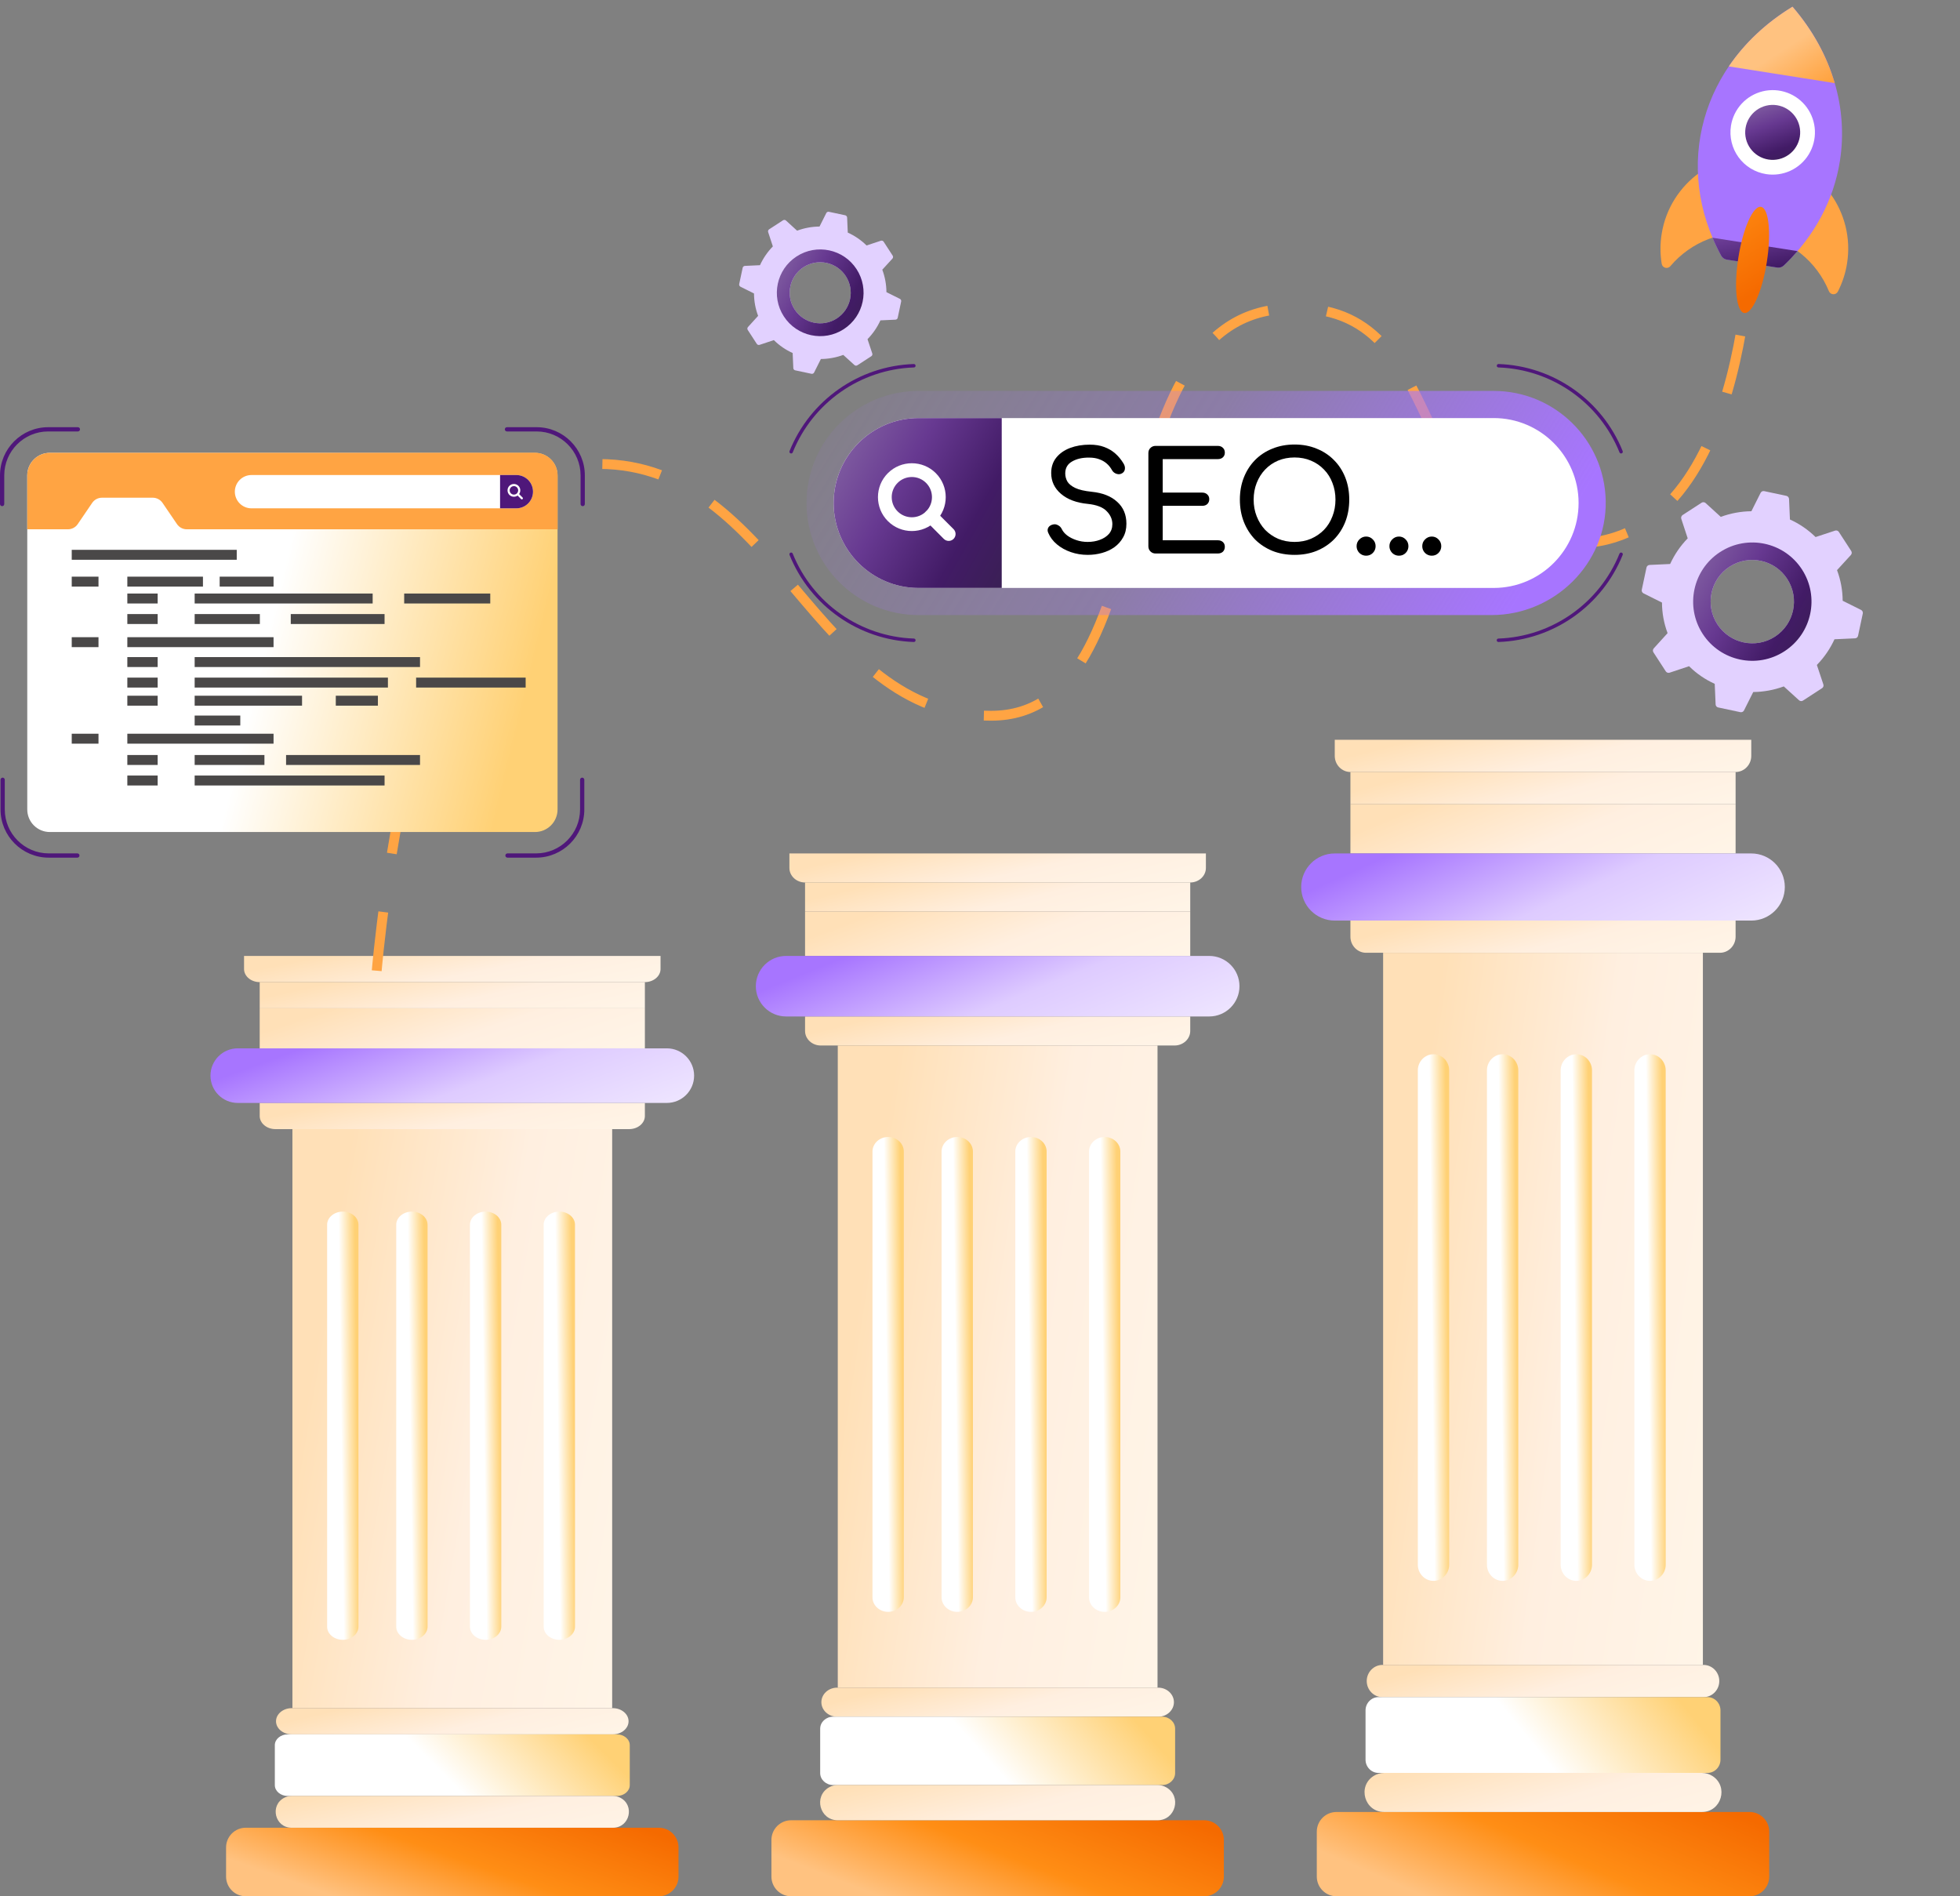
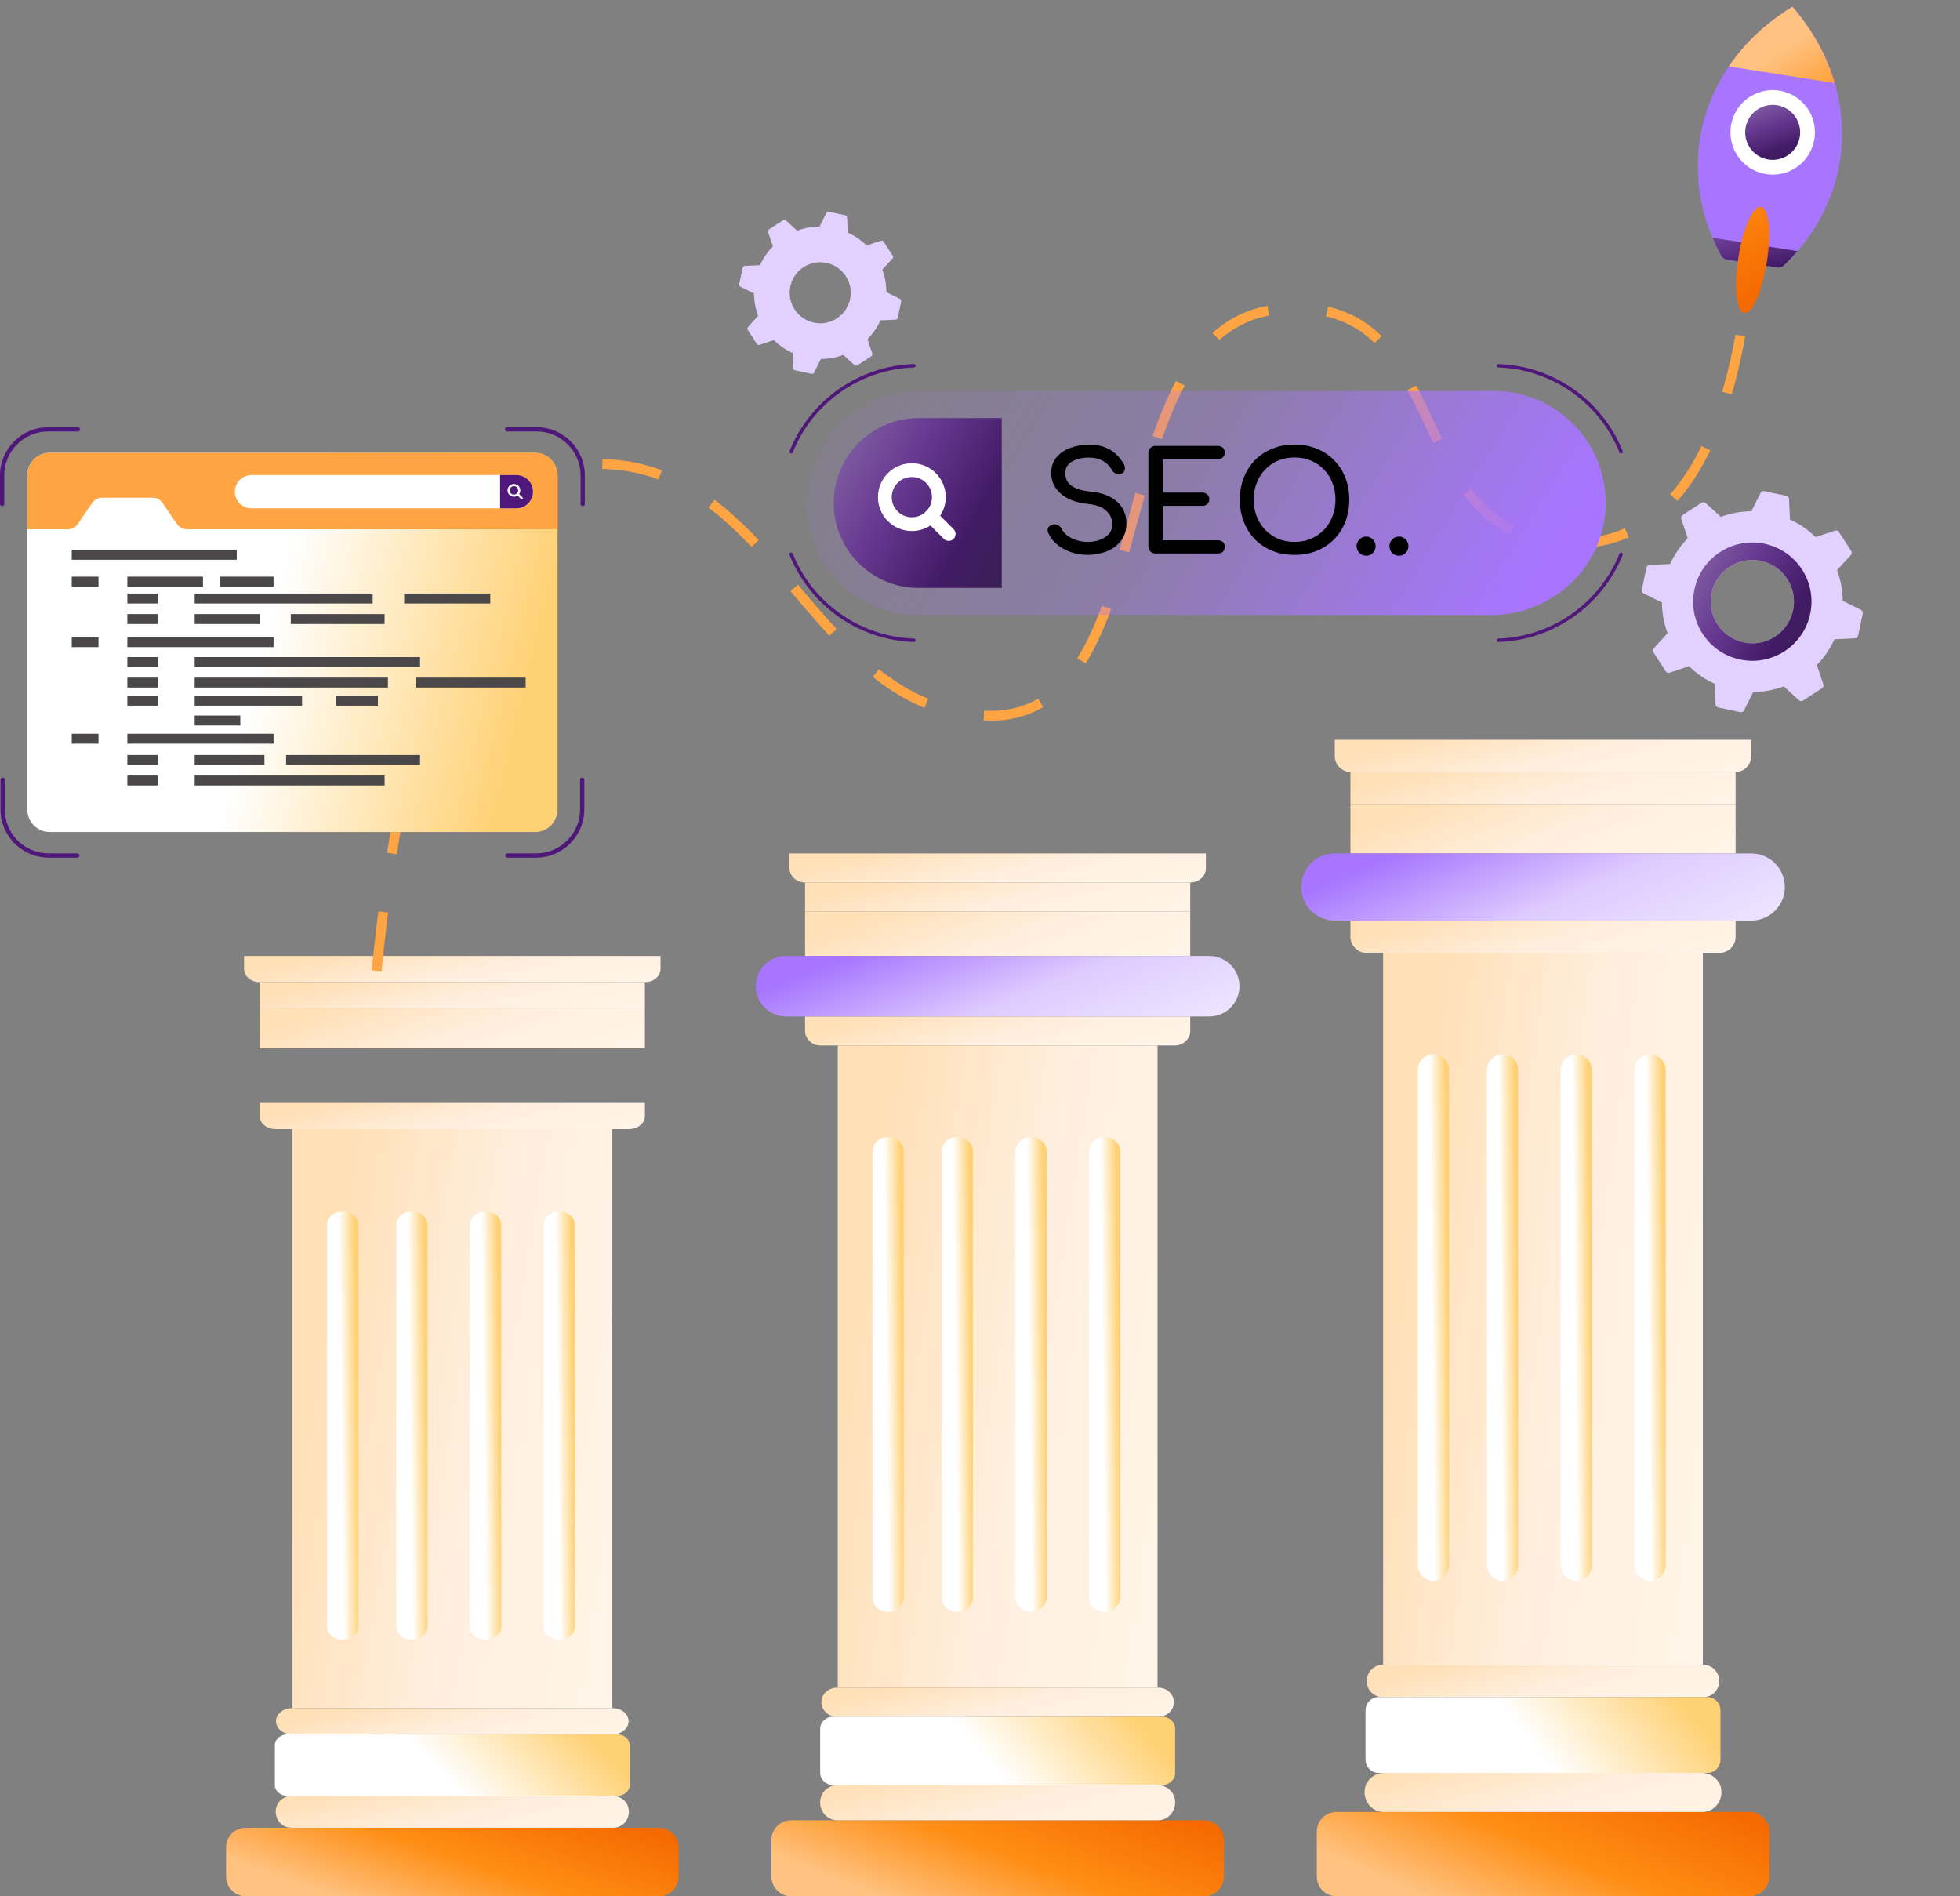
<svg xmlns="http://www.w3.org/2000/svg" width="1592" height="1540" viewBox="0 0 1592 1540" fill="none">
  <rect x="0" y="0" width="1592" height="1540" fill="#808080" stroke="none" />
  <path d="M1481.01 555.824L1475.74 540.017C1481.68 533.943 1486.52 526.889 1490.05 519.166L1506.72 518.4C1507.31 518.382 1507.88 518.166 1508.33 517.787C1508.78 517.407 1509.09 516.887 1509.2 516.31L1513.04 498.291C1513.16 497.718 1513.09 497.121 1512.85 496.59C1512.6 496.058 1512.19 495.621 1511.67 495.345L1496.7 487.887C1496.65 479.392 1495.1 470.974 1492.12 463.017L1503.37 450.72C1503.77 450.275 1504.01 449.708 1504.06 449.109C1504.1 448.511 1503.95 447.914 1503.61 447.414L1493.61 432.01C1493.3 431.509 1492.82 431.131 1492.26 430.937C1491.69 430.742 1491.08 430.743 1490.52 430.938L1474.69 436.156C1468.64 430.214 1461.59 425.386 1453.86 421.892L1453.14 405.189C1453.1 404.595 1452.86 404.033 1452.47 403.583C1452.08 403.134 1451.56 402.822 1450.98 402.693L1432.96 398.859C1432.39 398.732 1431.79 398.802 1431.26 399.058C1430.73 399.314 1430.3 399.742 1430.04 400.271L1422.56 415.191C1414.06 415.274 1405.65 416.824 1397.69 419.773L1385.42 408.577C1384.99 408.165 1384.43 407.91 1383.83 407.851C1383.24 407.792 1382.64 407.933 1382.13 408.251L1366.68 418.282C1366.18 418.615 1365.81 419.104 1365.62 419.673C1365.43 420.242 1365.44 420.857 1365.64 421.421L1370.83 437.211C1364.91 443.282 1360.09 450.325 1356.56 458.031L1339.89 458.797C1339.29 458.82 1338.72 459.042 1338.26 459.425C1337.8 459.809 1337.49 460.334 1337.36 460.918L1333.53 478.937C1333.27 480.128 1333.85 481.327 1334.97 481.897L1349.94 489.356C1349.96 497.836 1351.5 506.244 1354.49 514.18L1343.28 526.522C1342.87 526.954 1342.62 527.512 1342.57 528.103C1342.52 528.695 1342.67 529.287 1343 529.783L1353 545.187C1353.32 545.693 1353.8 546.078 1354.37 546.281C1354.93 546.483 1355.55 546.493 1356.12 546.307L1371.93 541.038C1377.97 547.016 1385.03 551.863 1392.78 555.351L1393.5 572.056C1393.52 572.644 1393.73 573.208 1394.11 573.658C1394.49 574.108 1395.01 574.417 1395.58 574.535L1413.61 578.369C1414.19 578.49 1414.8 578.414 1415.33 578.152C1415.87 577.89 1416.3 577.458 1416.57 576.923L1424.06 562.006C1432.53 561.921 1440.93 560.381 1448.88 557.452L1461.22 568.668C1461.66 569.074 1462.21 569.322 1462.81 569.372C1463.4 569.423 1463.99 569.272 1464.48 568.945L1479.93 558.915C1480.44 558.595 1480.81 558.117 1481.01 557.556C1481.2 556.995 1481.2 556.385 1481.01 555.824ZM1394.93 507.02C1384.74 491.326 1389.2 470.367 1404.85 460.212C1420.54 450.026 1441.5 454.484 1451.68 470.177C1461.87 485.87 1457.41 506.827 1441.72 517.013C1426.07 527.168 1405.12 522.716 1394.93 507.02Z" fill="#E2D1FF" />
  <path d="M1463.62 462.427C1449.18 440.188 1419.42 433.856 1397.13 448.324C1374.89 462.759 1368.56 492.529 1382.99 514.767C1397.46 537.057 1427.2 543.338 1449.44 528.904C1471.73 514.436 1478.09 484.716 1463.62 462.427ZM1394.93 507.017C1384.74 491.327 1389.2 470.367 1404.85 460.212C1420.54 450.026 1441.5 454.484 1451.68 470.177C1461.87 485.87 1457.41 506.827 1441.72 517.013C1426.07 527.168 1405.12 522.713 1394.93 507.017Z" fill="url(#paint0_linear_14_376)" />
  <path d="M708.494 287.04L704.631 275.453C708.981 271.002 712.529 265.833 715.118 260.174L727.34 259.61C727.771 259.596 728.184 259.438 728.513 259.16C728.843 258.883 729.069 258.503 729.155 258.081L731.963 244.875C732.052 244.456 732.003 244.019 731.823 243.631C731.643 243.242 731.342 242.922 730.965 242.719L719.996 237.252C719.954 231.026 718.818 224.856 716.638 219.023L724.879 210.014C725.174 209.687 725.352 209.272 725.385 208.833C725.418 208.394 725.304 207.956 725.06 207.589L717.733 196.303C717.498 195.936 717.147 195.658 716.735 195.516C716.323 195.373 715.875 195.374 715.464 195.517L703.86 199.34C699.427 194.986 694.262 191.448 688.6 188.887L688.073 176.645C688.039 176.211 687.866 175.799 687.58 175.47C687.294 175.141 686.91 174.913 686.485 174.819L673.281 172.008C672.861 171.916 672.421 171.967 672.034 172.155C671.647 172.343 671.334 172.656 671.146 173.044L665.656 183.976C659.53 184.041 653.371 185.133 647.43 187.336L638.441 179.129C638.122 178.827 637.713 178.64 637.276 178.597C636.84 178.554 636.401 178.657 636.03 178.891L624.707 186.241C624.342 186.485 624.068 186.844 623.93 187.26C623.792 187.677 623.797 188.128 623.944 188.541L627.744 200.111C623.412 204.562 619.877 209.723 617.294 215.371L605.072 215.935C604.635 215.953 604.217 216.115 603.882 216.395C603.548 216.676 603.316 217.06 603.223 217.486L600.415 230.693C600.325 231.12 600.38 231.566 600.572 231.959C600.763 232.352 601.081 232.67 601.473 232.862L612.439 238.327C612.454 244.542 613.584 250.703 615.777 256.518L607.559 265.565C607.26 265.882 607.078 266.291 607.041 266.725C607.004 267.158 607.114 267.592 607.354 267.955L614.682 279.242C614.918 279.613 615.271 279.896 615.686 280.044C616.1 280.193 616.552 280.2 616.971 280.064L628.555 276.205C632.981 280.585 638.156 284.136 643.834 286.692L644.362 298.934C644.375 299.365 644.533 299.778 644.811 300.108C645.089 300.437 645.471 300.663 645.893 300.749L659.097 303.559C659.525 303.648 659.97 303.593 660.364 303.401C660.757 303.21 661.075 302.893 661.269 302.501L666.756 291.566C672.966 291.505 679.12 290.377 684.948 288.231L693.994 296.45C694.652 297.073 695.639 297.136 696.382 296.654L707.705 289.303C708.073 289.069 708.35 288.719 708.493 288.307C708.636 287.896 708.636 287.449 708.494 287.037V287.04ZM645.411 251.272C637.947 239.77 641.214 224.414 652.679 216.97C655.412 215.195 658.468 213.976 661.672 213.382C664.876 212.788 668.166 212.832 671.353 213.51C674.54 214.188 677.563 215.488 680.248 217.334C682.933 219.181 685.228 221.539 687.001 224.272C688.777 227.005 689.996 230.061 690.59 233.266C691.184 236.47 691.141 239.76 690.463 242.948C689.784 246.136 688.485 249.158 686.638 251.844C684.791 254.529 682.433 256.824 679.699 258.597C668.236 266.038 652.878 262.771 645.414 251.272H645.411Z" fill="#E2D1FF" />
-   <path d="M695.75 218.595C685.173 202.298 663.357 197.655 647.023 208.259C630.725 218.836 626.083 240.652 636.663 256.949C647.266 273.284 669.06 277.889 685.354 267.309C701.689 256.708 706.353 234.927 695.75 218.595ZM645.415 251.272C637.948 239.77 641.215 224.414 652.68 216.97C655.413 215.195 658.469 213.976 661.673 213.382C664.877 212.788 668.167 212.832 671.354 213.51C674.541 214.188 677.564 215.488 680.249 217.334C682.934 219.181 685.228 221.539 687.002 224.272C688.777 227.005 689.997 230.061 690.591 233.266C691.185 236.47 691.142 239.76 690.463 242.948C689.785 246.136 688.486 249.158 686.639 251.844C684.792 254.529 682.434 256.824 679.7 258.597C668.237 266.038 652.879 262.771 645.415 251.272Z" fill="url(#paint1_linear_14_376)" />
  <path fill-rule="evenodd" clip-rule="evenodd" d="M198.223 776.332H536.518V786.966C536.518 792.813 530.795 797.596 523.799 797.596H210.946C203.948 797.596 198.223 792.813 198.223 786.966V776.332Z" fill="url(#paint2_linear_14_376)" />
  <path fill-rule="evenodd" clip-rule="evenodd" d="M210.945 818.864H523.798V797.596H210.945V818.864Z" fill="url(#paint3_linear_14_376)" />
  <path fill-rule="evenodd" clip-rule="evenodd" d="M210.945 851.382H523.798V818.864H210.945V851.382Z" fill="url(#paint4_linear_14_376)" />
  <path fill-rule="evenodd" clip-rule="evenodd" d="M210.945 895.714H523.798V906.348C523.798 912.195 518.07 916.977 511.073 916.977H223.668C216.671 916.977 210.945 912.195 210.945 906.348V895.714Z" fill="url(#paint5_linear_14_376)" />
  <path fill-rule="evenodd" clip-rule="evenodd" d="M237.515 1387.24H497.228V916.977H237.515V1387.24Z" fill="url(#paint6_linear_14_376)" />
  <path fill-rule="evenodd" clip-rule="evenodd" d="M236.921 1387.24H497.822C504.819 1387.24 510.548 1392.02 510.548 1397.87C510.548 1403.72 504.819 1408.51 497.822 1408.51H236.921C229.923 1408.51 224.197 1403.72 224.197 1397.87C224.197 1392.02 229.923 1387.24 236.921 1387.24Z" fill="url(#paint7_linear_14_376)" />
  <path fill-rule="evenodd" clip-rule="evenodd" d="M233.704 1408.51H501.038C506.801 1408.51 511.519 1412.44 511.519 1417.26V1449.78C511.519 1454.6 506.801 1458.54 501.038 1458.54H233.704C227.94 1458.54 223.226 1454.6 223.226 1449.78V1417.26C223.226 1412.44 227.94 1408.51 233.704 1408.51Z" fill="url(#paint8_linear_14_376)" />
  <path fill-rule="evenodd" clip-rule="evenodd" d="M183.628 1524.01C183.628 1532.84 190.791 1540.01 199.628 1540.01H535.117C543.953 1540.01 551.117 1532.84 551.117 1524.01V1500.34C551.117 1491.5 543.953 1484.34 535.117 1484.34H199.628C190.791 1484.34 183.628 1491.5 183.628 1500.34V1524.01Z" fill="url(#paint9_linear_14_376)" />
  <path fill-rule="evenodd" clip-rule="evenodd" d="M503.818 1459.97C515.843 1466.17 511.438 1484.34 497.911 1484.34H236.832C223.304 1484.34 218.899 1466.17 230.924 1459.97C232.751 1459.03 234.776 1458.54 236.832 1458.54H497.911C499.966 1458.54 501.991 1459.03 503.818 1459.97Z" fill="url(#paint10_linear_14_376)" />
  <path fill-rule="evenodd" clip-rule="evenodd" d="M278.428 983.975H278.429C285.427 983.975 291.152 988.763 291.152 994.61V1321.1C291.152 1326.95 285.427 1331.73 278.429 1331.73H278.428C271.43 1331.73 265.705 1326.95 265.705 1321.1V994.61C265.705 988.763 271.43 983.975 278.428 983.975Z" fill="url(#paint11_linear_14_376)" />
  <path fill-rule="evenodd" clip-rule="evenodd" d="M334.562 983.975H334.563C341.561 983.975 347.286 988.763 347.286 994.61V1321.1C347.286 1326.95 341.561 1331.73 334.563 1331.73H334.562C327.564 1331.73 321.839 1326.95 321.839 1321.1V994.61C321.839 988.763 327.564 983.975 334.562 983.975Z" fill="url(#paint12_linear_14_376)" />
  <path fill-rule="evenodd" clip-rule="evenodd" d="M394.438 983.975C401.435 983.975 407.163 988.763 407.163 994.61V1321.1C407.163 1326.95 401.435 1331.73 394.438 1331.73C387.442 1331.73 381.713 1326.95 381.713 1321.1V994.61C381.713 988.763 387.442 983.975 394.438 983.975Z" fill="url(#paint13_linear_14_376)" />
  <path fill-rule="evenodd" clip-rule="evenodd" d="M454.311 983.975C461.314 983.975 467.037 988.763 467.037 994.61V1321.1C467.037 1326.95 461.314 1331.73 454.311 1331.73C447.315 1331.73 441.592 1326.95 441.592 1321.1V994.61C441.592 988.763 447.315 983.975 454.311 983.975Z" fill="url(#paint14_linear_14_376)" />
-   <path fill-rule="evenodd" clip-rule="evenodd" d="M170.958 873.548C170.958 885.79 180.882 895.714 193.124 895.714H541.621C553.862 895.714 563.786 885.79 563.786 873.548C563.786 861.306 553.862 851.382 541.621 851.382H193.124C180.882 851.382 170.958 861.306 170.958 873.548Z" fill="url(#paint15_linear_14_376)" />
  <path fill-rule="evenodd" clip-rule="evenodd" d="M641.187 693.102H979.482V704.896C979.482 711.38 973.759 716.683 966.762 716.683H653.91C646.912 716.683 641.187 711.38 641.187 704.896V693.102Z" fill="url(#paint16_linear_14_376)" />
  <path fill-rule="evenodd" clip-rule="evenodd" d="M653.909 740.27H966.762V716.683H653.909V740.27Z" fill="url(#paint17_linear_14_376)" />
  <path fill-rule="evenodd" clip-rule="evenodd" d="M653.909 776.332H966.762V740.27H653.909V776.332Z" fill="url(#paint18_linear_14_376)" />
  <path fill-rule="evenodd" clip-rule="evenodd" d="M653.909 825.495H966.762V837.288C966.762 843.772 961.033 849.076 954.037 849.076H666.632C659.634 849.076 653.909 843.772 653.909 837.288V825.495Z" fill="url(#paint19_linear_14_376)" />
  <path fill-rule="evenodd" clip-rule="evenodd" d="M680.479 1370.59H940.191V849.076H680.479V1370.59Z" fill="url(#paint20_linear_14_376)" />
  <path fill-rule="evenodd" clip-rule="evenodd" d="M679.885 1370.59H940.786C947.783 1370.59 953.511 1375.89 953.511 1382.38C953.511 1388.87 947.783 1394.18 940.786 1394.18H679.885C672.887 1394.18 667.161 1388.87 667.161 1382.38C667.161 1375.89 672.887 1370.59 679.885 1370.59Z" fill="url(#paint21_linear_14_376)" />
  <path fill-rule="evenodd" clip-rule="evenodd" d="M676.668 1394.18H944.002C949.765 1394.18 954.483 1398.54 954.483 1403.88V1439.95C954.483 1445.29 949.765 1449.66 944.002 1449.66H676.668C670.904 1449.66 666.189 1445.29 666.189 1439.95V1403.88C666.189 1398.54 670.904 1394.18 676.668 1394.18Z" fill="url(#paint22_linear_14_376)" />
  <path fill-rule="evenodd" clip-rule="evenodd" d="M626.592 1524.01C626.592 1532.84 633.755 1540.01 642.592 1540.01H978.08C986.917 1540.01 994.081 1532.84 994.081 1524.01V1494.27C994.081 1485.44 986.917 1478.27 978.081 1478.27H642.592C633.755 1478.27 626.592 1485.44 626.592 1494.27V1524.01Z" fill="url(#paint23_linear_14_376)" />
  <path fill-rule="evenodd" clip-rule="evenodd" d="M947.3 1451.55C960.037 1458.82 954.874 1478.27 940.204 1478.27H680.466C665.797 1478.27 660.633 1458.83 673.37 1451.55C675.531 1450.31 677.977 1449.66 680.466 1449.66H940.204C942.693 1449.66 945.139 1450.31 947.3 1451.55Z" fill="url(#paint24_linear_14_376)" />
  <path fill-rule="evenodd" clip-rule="evenodd" d="M721.392 923.376H721.392C728.391 923.376 734.116 928.685 734.116 935.169V1297.24C734.116 1303.73 728.391 1309.03 721.392 1309.03H721.392C714.394 1309.03 708.669 1303.73 708.669 1297.24V935.169C708.669 928.685 714.394 923.376 721.392 923.376Z" fill="url(#paint25_linear_14_376)" />
  <path fill-rule="evenodd" clip-rule="evenodd" d="M777.526 923.376H777.527C784.525 923.376 790.25 928.685 790.25 935.169V1297.24C790.25 1303.73 784.525 1309.03 777.527 1309.03H777.526C770.528 1309.03 764.803 1303.73 764.803 1297.24V935.169C764.803 928.685 770.528 923.376 777.526 923.376Z" fill="url(#paint26_linear_14_376)" />
  <path fill-rule="evenodd" clip-rule="evenodd" d="M837.402 923.376C844.399 923.376 850.127 928.685 850.127 935.169V1297.24C850.127 1303.73 844.399 1309.03 837.402 1309.03C830.405 1309.03 824.677 1303.73 824.677 1297.24V935.169C824.677 928.685 830.405 923.376 837.402 923.376Z" fill="url(#paint27_linear_14_376)" />
  <path fill-rule="evenodd" clip-rule="evenodd" d="M897.275 923.376C904.278 923.376 910 928.685 910 935.169V1297.24C910 1303.73 904.278 1309.03 897.275 1309.03C890.279 1309.03 884.556 1303.73 884.556 1297.24V935.169C884.556 928.685 890.279 923.376 897.275 923.376Z" fill="url(#paint28_linear_14_376)" />
  <path fill-rule="evenodd" clip-rule="evenodd" d="M613.922 800.913C613.922 814.489 624.927 825.495 638.503 825.495H982.169C995.745 825.495 1006.75 814.489 1006.75 800.913C1006.75 787.338 995.745 776.332 982.169 776.332H638.503C624.927 776.332 613.922 787.338 613.922 800.913Z" fill="url(#paint29_linear_14_376)" />
  <path fill-rule="evenodd" clip-rule="evenodd" d="M1084.15 600.802H1422.45V613.881C1422.45 621.071 1416.72 626.953 1409.73 626.953H1096.87C1089.88 626.953 1084.15 621.071 1084.15 613.881V600.802Z" fill="url(#paint30_linear_14_376)" />
  <path fill-rule="evenodd" clip-rule="evenodd" d="M1096.87 653.11H1409.73V626.953H1096.87V653.11Z" fill="url(#paint31_linear_14_376)" />
  <path fill-rule="evenodd" clip-rule="evenodd" d="M1096.87 693.102H1409.73V653.11H1096.87V693.102Z" fill="url(#paint32_linear_14_376)" />
  <path fill-rule="evenodd" clip-rule="evenodd" d="M1096.87 747.623H1409.73V760.702C1409.73 767.893 1404 773.774 1397 773.774H1109.6C1102.6 773.774 1096.87 767.893 1096.87 760.702V747.623Z" fill="url(#paint33_linear_14_376)" />
  <path fill-rule="evenodd" clip-rule="evenodd" d="M1123.44 1352.13H1383.16V773.774H1123.44V1352.13Z" fill="url(#paint34_linear_14_376)" />
  <path fill-rule="evenodd" clip-rule="evenodd" d="M1122.85 1352.13H1383.75C1390.75 1352.13 1396.48 1358.01 1396.48 1365.2C1396.48 1372.39 1390.75 1378.28 1383.75 1378.28H1122.85C1115.85 1378.28 1110.12 1372.39 1110.12 1365.2C1110.12 1358.01 1115.85 1352.13 1122.85 1352.13Z" fill="url(#paint35_linear_14_376)" />
  <path fill-rule="evenodd" clip-rule="evenodd" d="M1119.63 1378.28H1386.97C1392.73 1378.28 1397.45 1383.12 1397.45 1389.05V1429.05C1397.45 1434.97 1392.73 1439.82 1386.97 1439.82H1119.63C1113.87 1439.82 1109.15 1434.97 1109.15 1429.05V1389.05C1109.15 1383.12 1113.87 1378.28 1119.63 1378.28Z" fill="url(#paint36_linear_14_376)" />
  <path fill-rule="evenodd" clip-rule="evenodd" d="M1069.56 1524.01C1069.56 1532.84 1076.72 1540.01 1085.56 1540.01H1421.04C1429.88 1540.01 1437.04 1532.84 1437.04 1524.01V1487.55C1437.04 1478.71 1429.88 1471.55 1421.04 1471.55H1085.56C1076.72 1471.55 1069.56 1478.71 1069.56 1487.55V1524.01Z" fill="url(#paint37_linear_14_376)" />
  <path fill-rule="evenodd" clip-rule="evenodd" d="M1390.85 1442.28C1404.27 1450.78 1398.25 1471.55 1382.36 1471.55H1124.23C1108.35 1471.55 1102.32 1450.78 1115.74 1442.28C1118.28 1440.67 1121.23 1439.82 1124.23 1439.82H1382.36C1385.37 1439.82 1388.31 1440.67 1390.85 1442.28Z" fill="url(#paint38_linear_14_376)" />
  <path fill-rule="evenodd" clip-rule="evenodd" d="M1164.36 856.172H1164.36C1171.35 856.172 1177.08 862.06 1177.08 869.25V1270.78C1177.08 1277.97 1171.35 1283.86 1164.36 1283.86H1164.36C1157.36 1283.86 1151.63 1277.97 1151.63 1270.78V869.25C1151.63 862.06 1157.36 856.172 1164.36 856.172Z" fill="url(#paint39_linear_14_376)" />
  <path fill-rule="evenodd" clip-rule="evenodd" d="M1220.49 856.172H1220.49C1227.49 856.172 1233.21 862.06 1233.21 869.25V1270.78C1233.21 1277.97 1227.49 1283.86 1220.49 1283.86H1220.49C1213.49 1283.86 1207.77 1277.97 1207.77 1270.78V869.25C1207.77 862.06 1213.49 856.172 1220.49 856.172Z" fill="url(#paint40_linear_14_376)" />
  <path fill-rule="evenodd" clip-rule="evenodd" d="M1280.37 856.172C1287.36 856.172 1293.09 862.06 1293.09 869.25V1270.78C1293.09 1277.97 1287.36 1283.86 1280.37 1283.86C1273.37 1283.86 1267.64 1277.97 1267.64 1270.78V869.25C1267.64 862.06 1273.37 856.172 1280.37 856.172Z" fill="url(#paint41_linear_14_376)" />
  <path fill-rule="evenodd" clip-rule="evenodd" d="M1340.24 856.172C1347.24 856.172 1352.96 862.06 1352.96 869.25V1270.78C1352.96 1277.97 1347.24 1283.86 1340.24 1283.86C1333.24 1283.86 1327.52 1277.97 1327.52 1270.78V869.25C1327.52 862.06 1333.24 856.172 1340.24 856.172Z" fill="url(#paint42_linear_14_376)" />
  <path fill-rule="evenodd" clip-rule="evenodd" d="M1056.89 720.363C1056.89 735.418 1069.09 747.623 1084.15 747.623H1422.45C1437.51 747.623 1449.71 735.418 1449.71 720.363C1449.71 705.307 1437.51 693.102 1422.45 693.102H1084.15C1069.09 693.102 1056.89 705.307 1056.89 720.363Z" fill="url(#paint43_linear_14_376)" />
  <path d="M305.991 788.332C305.991 788.332 339.851 376.804 486.253 376.804C632.655 376.804 660.768 581.279 804.87 581.279C948.971 581.279 890.913 265.073 1039.06 251.059C1187.21 237.045 1132.36 441.249 1279.3 441.249C1426.25 441.249 1422.82 171.964 1422.82 171.964" stroke="#FFA443" stroke-width="8" stroke-linejoin="round" stroke-dasharray="48 48" />
-   <path d="M1349.72 189.712C1348.39 197.83 1348.38 206.111 1349.71 214.231C1349.83 214.987 1350.16 215.693 1350.68 216.264C1351.19 216.835 1351.85 217.247 1352.59 217.452C1353.33 217.656 1354.11 217.645 1354.84 217.418C1355.57 217.192 1356.23 216.76 1356.72 216.175C1373.35 196.513 1399.55 185.759 1426.84 190.063C1454.13 194.363 1475.75 212.655 1485.52 236.477C1485.81 237.188 1486.3 237.801 1486.92 238.244C1487.55 238.686 1488.29 238.94 1489.06 238.973C1489.82 239.007 1490.58 238.82 1491.24 238.434C1491.91 238.049 1492.44 237.481 1492.79 236.798C1496.49 229.59 1499.02 221.838 1500.27 213.835C1506.79 172.454 1478.71 133.615 1437.47 126.767C1396.04 119.877 1356.46 148.255 1349.72 189.712Z" fill="#FFA443" />
  <path d="M1402.56 210.83C1400.67 210.533 1399.01 209.391 1398.09 207.713C1358.93 136.149 1380.99 51.062 1455.93 5.441L1455.94 5.434L1455.95 5.443C1488.77 43.539 1501.09 88.64 1494.45 130.753C1489.51 162.062 1474.08 191.715 1448.84 215.624C1447.42 216.967 1445.47 217.594 1443.54 217.29L1402.56 210.83Z" fill="#A775FF" />
  <path d="M1459.99 203.941C1456.5 207.942 1452.81 211.897 1448.85 215.611C1447.43 216.96 1445.48 217.609 1443.53 217.29L1402.55 210.836C1401.63 210.683 1400.75 210.325 1399.98 209.789C1399.21 209.252 1398.56 208.55 1398.1 207.734C1395.51 202.96 1393.14 198.065 1391.01 193.065L1459.99 203.941Z" fill="url(#paint44_linear_14_376)" />
  <path d="M1404.2 53.931L1490.26 67.5C1483.96 45.876 1472.6 24.758 1455.95 5.445L1455.95 5.433L1455.94 5.443C1434.15 18.705 1416.85 35.302 1404.2 53.931ZM1411.97 209.242C1408.22 233.047 1410.35 253.165 1416.73 254.172C1423.11 255.176 1431.33 236.692 1435.08 212.887C1438.83 189.086 1436.7 168.972 1430.32 167.967C1423.94 166.957 1415.73 185.444 1411.97 209.242Z" fill="url(#paint45_linear_14_376)" />
  <path d="M1405.96 102.168C1404.55 111.155 1406.76 120.338 1412.11 127.695C1417.46 135.052 1425.52 139.981 1434.51 141.399C1441.21 142.458 1448.08 141.505 1454.24 138.66C1460.41 135.816 1465.59 131.207 1469.13 125.417C1472.67 119.628 1474.42 112.917 1474.15 106.135C1473.88 99.352 1471.6 92.802 1467.61 87.313C1463.62 81.824 1458.09 77.643 1451.72 75.299C1445.34 72.954 1438.42 72.551 1431.82 74.141C1425.22 75.731 1419.25 79.243 1414.64 84.232C1410.04 89.221 1407.02 95.463 1405.96 102.168Z" fill="white" />
  <path d="M1417.8 104.034C1416.87 109.884 1418.31 115.861 1421.8 120.649C1425.28 125.438 1430.53 128.646 1436.38 129.568C1442.23 130.49 1448.2 129.05 1452.99 125.566C1457.78 122.082 1460.99 116.838 1461.91 110.988C1462.37 108.091 1462.25 105.133 1461.56 102.282C1460.88 99.432 1459.63 96.744 1457.91 94.373C1456.18 92.002 1454.01 89.994 1451.51 88.464C1449 86.933 1446.23 85.911 1443.33 85.454C1440.43 84.998 1437.48 85.116 1434.62 85.803C1431.77 86.49 1429.09 87.731 1426.72 89.456C1424.34 91.181 1422.34 93.357 1420.81 95.858C1419.28 98.36 1418.25 101.138 1417.8 104.034Z" fill="url(#paint46_linear_14_376)" />
  <path d="M1.728 411.06C1.269 411.06 0.83 410.878 0.506 410.554C0.182 410.23 0 409.79 0 409.332V386.071C0 364.49 17.553 346.934 39.138 346.934H63.248C63.707 346.934 64.146 347.116 64.47 347.44C64.794 347.764 64.976 348.203 64.976 348.661C64.976 349.12 64.794 349.559 64.47 349.883C64.146 350.207 63.707 350.389 63.248 350.389H39.138C19.46 350.389 3.455 366.397 3.455 386.071V409.332C3.455 409.79 3.273 410.23 2.949 410.554C2.625 410.878 2.186 411.06 1.728 411.06ZM62.824 696.516H39.563C17.981 696.516 0.425 678.96 0.425 657.375V633.264C0.425 632.806 0.607 632.367 0.931 632.043C1.255 631.719 1.694 631.537 2.153 631.537C2.611 631.537 3.05 631.719 3.374 632.043C3.698 632.367 3.88 632.806 3.88 633.264V657.375C3.88 677.053 19.885 693.061 39.563 693.061H62.824C63.282 693.061 63.721 693.243 64.045 693.567C64.369 693.891 64.551 694.33 64.551 694.789C64.551 695.247 64.369 695.686 64.045 696.01C63.721 696.334 63.282 696.516 62.824 696.516ZM473.302 411.06C472.843 411.06 472.404 410.878 472.08 410.554C471.756 410.23 471.574 409.79 471.574 409.332V386.071C471.574 366.397 455.566 350.389 435.891 350.389H411.774C411.316 350.389 410.876 350.207 410.552 349.883C410.228 349.559 410.046 349.12 410.046 348.661C410.046 348.203 410.228 347.764 410.552 347.44C410.876 347.116 411.316 346.934 411.774 346.934H435.891C457.473 346.934 475.029 364.49 475.029 386.071V409.332C475.029 409.79 474.847 410.23 474.523 410.554C474.199 410.878 473.76 411.06 473.302 411.06ZM435.463 696.516H412.202C411.744 696.516 411.305 696.334 410.981 696.01C410.657 695.686 410.475 695.247 410.475 694.789C410.475 694.33 410.657 693.891 410.981 693.567C411.305 693.243 411.744 693.061 412.202 693.061H435.463C455.141 693.061 471.149 677.053 471.149 657.375V633.264C471.149 632.806 471.331 632.367 471.655 632.043C471.979 631.719 472.418 631.537 472.877 631.537C473.335 631.537 473.774 631.719 474.098 632.043C474.422 632.367 474.604 632.806 474.604 633.264V657.375C474.604 678.96 457.045 696.516 435.463 696.516Z" fill="#4F177A" />
  <path d="M452.875 386.068V657.365C452.875 662.229 450.942 666.894 447.503 670.333C444.063 673.773 439.398 675.705 434.534 675.705H160.933H131.66H111.323H96.838H40.458C35.602 675.705 30.944 673.776 27.509 670.341C24.075 666.907 22.145 662.249 22.145 657.392V386.068C22.145 381.211 24.075 376.553 27.509 373.119C30.944 369.685 35.602 367.755 40.458 367.755H434.562C439.419 367.755 444.077 369.685 447.511 373.119C450.945 376.553 452.875 381.211 452.875 386.068Z" fill="url(#paint47_linear_14_376)" />
  <path d="M452.892 386.068V429.853H151.711C148.529 429.853 145.55 428.277 143.764 425.648L132.016 408.406C131.134 407.111 129.949 406.052 128.564 405.32C127.178 404.587 125.635 404.204 124.069 404.205H82.82C79.638 404.205 76.663 405.78 74.873 408.41L63.125 425.651C62.243 426.946 61.058 428.006 59.672 428.738C58.288 429.47 56.745 429.853 55.178 429.853H22.145V386.071C22.145 381.21 24.076 376.549 27.513 373.111C30.95 369.674 35.611 367.742 40.472 367.741H434.562C439.423 367.741 444.085 369.672 447.522 373.109C450.959 376.546 452.891 381.207 452.892 386.068Z" fill="#FFA443" />
  <path d="M432.931 399.305C432.931 402.891 431.506 406.331 428.971 408.867C426.435 411.403 422.996 412.828 419.41 412.829H204.272C200.685 412.829 197.245 411.404 194.709 408.868C192.173 406.332 190.748 402.892 190.748 399.305C190.748 395.718 192.173 392.278 194.709 389.742C197.245 387.206 200.685 385.781 204.272 385.781H419.41C422.996 385.782 426.435 387.207 428.971 389.743C431.506 392.28 432.931 395.719 432.931 399.305Z" fill="white" />
  <path d="M419.409 385.781H406.183V412.829H419.409C422.996 412.829 426.436 411.404 428.972 408.868C431.508 406.332 432.933 402.892 432.933 399.305C432.933 395.718 431.508 392.278 428.972 389.742C426.436 387.206 422.996 385.781 419.409 385.781Z" fill="#4F177A" />
  <path d="M58.267 446.531H192.289V454.603H58.267V446.531ZM103.427 468.317H164.848V476.388H103.427V468.317ZM178.427 468.317H222.188V476.388H178.427V468.317ZM103.427 482.024H128.053V490.095H103.427V482.024ZM158.113 482.024H302.688V490.095H158.113V482.024ZM328.295 482.024H398.212V490.095H328.295V482.024ZM103.427 498.696H128.053V506.767H103.427V498.696ZM158.113 498.696H211.069V506.767H158.113V498.696ZM236.178 498.696H312.356V506.767H236.178V498.696ZM103.427 613.165H128.053V621.236H103.427V613.165ZM232.363 613.165H341.156V621.236H232.363V613.165ZM158.113 613.165H214.78V621.236H158.113V613.165ZM103.427 629.833H128.053V637.905H103.427V629.833ZM158.113 629.833H312.36V637.905H158.113V629.833ZM103.427 533.639H128.053V541.71H103.427V533.639ZM158.113 533.639H341.159V541.71H158.113V533.639ZM103.427 550.307H128.053V558.378H103.427V550.307ZM158.113 550.307H315.086V558.378H158.113V550.307ZM337.987 550.307H426.957V558.378H337.987V550.307ZM103.427 565.012H128.053V573.084H103.427V565.012ZM272.745 565.012H306.952V573.084H272.745V565.012ZM158.113 565.012H245.334V573.084H158.113V565.012ZM158.113 581.117H195.171V589.189H158.113V581.117ZM58.267 468.317H80V476.388H58.267V468.317ZM103.427 517.478H222.188V525.55H103.427V517.478ZM58.267 517.478H80V525.55H58.267V517.478ZM103.427 595.875H222.188V603.946H103.427V595.875ZM58.267 595.875H80V603.946H58.267V595.875Z" fill="#4A4848" />
  <path d="M416.409 393.152C417.416 392.953 418.459 393.056 419.407 393.45C420.355 393.843 421.165 394.508 421.735 395.362C422.305 396.215 422.61 397.218 422.61 398.245C422.611 398.925 422.477 399.6 422.217 400.229C422.068 400.588 421.878 400.928 421.654 401.244L424.49 404.083C424.611 404.204 424.694 404.358 424.728 404.526C424.761 404.694 424.743 404.868 424.678 405.026C424.612 405.184 424.502 405.319 424.359 405.414C424.217 405.508 424.05 405.559 423.879 405.559C423.766 405.559 423.653 405.536 423.549 405.492C423.445 405.448 423.35 405.384 423.271 405.303L420.434 402.466C420.115 402.693 419.772 402.884 419.409 403.034C418.78 403.293 418.105 403.425 417.424 403.423C416.399 403.42 415.399 403.114 414.548 402.543C413.697 401.973 413.033 401.164 412.641 400.218C412.248 399.272 412.144 398.23 412.342 397.225C412.539 396.22 413.03 395.295 413.751 394.568C414.478 393.844 415.403 393.351 416.409 393.152ZM417.424 394.775C416.738 394.772 416.066 394.973 415.495 395.352C414.924 395.732 414.478 396.273 414.215 396.907C413.952 397.54 413.884 398.238 414.02 398.911C414.155 399.583 414.487 400.201 414.974 400.684C415.458 401.166 416.075 401.493 416.745 401.625C417.415 401.758 418.11 401.689 418.741 401.428C419.133 401.266 419.489 401.034 419.794 400.747C419.815 400.72 419.837 400.695 419.861 400.671C419.882 400.651 419.903 400.63 419.926 400.612C420.06 400.471 420.185 400.32 420.294 400.158C420.675 399.591 420.88 398.924 420.883 398.241C420.884 397.786 420.795 397.336 420.622 396.916C420.449 396.495 420.194 396.112 419.873 395.791C419.552 395.469 419.169 395.214 418.749 395.041C418.329 394.867 417.879 394.778 417.424 394.779V394.775Z" fill="white" />
  <path d="M642.587 368.278C642.358 368.279 642.132 368.223 641.93 368.116C641.727 368.009 641.554 367.854 641.426 367.664C641.297 367.474 641.218 367.255 641.194 367.027C641.17 366.799 641.203 366.569 641.289 366.356C658.003 324.914 697.613 297.151 742.211 295.626H742.256C742.439 295.623 742.622 295.656 742.793 295.724C742.964 295.791 743.12 295.891 743.252 296.019C743.384 296.147 743.49 296.299 743.563 296.468C743.636 296.636 743.675 296.817 743.678 297.001C743.681 297.185 743.648 297.367 743.581 297.538C743.513 297.709 743.413 297.865 743.285 297.997C743.158 298.129 743.005 298.235 742.837 298.308C742.668 298.381 742.487 298.42 742.303 298.424C698.816 299.906 660.183 326.984 643.885 367.405C643.78 367.663 643.601 367.884 643.369 368.04C643.138 368.195 642.866 368.278 642.587 368.278ZM742.256 521.381H742.211C697.613 519.856 658.003 492.093 641.289 450.648C641.221 450.478 641.186 450.295 641.188 450.112C641.19 449.928 641.228 449.746 641.3 449.577C641.372 449.408 641.476 449.255 641.607 449.126C641.739 448.997 641.894 448.896 642.064 448.827C642.235 448.758 642.417 448.724 642.601 448.726C642.784 448.727 642.966 448.765 643.135 448.837C643.304 448.909 643.458 449.014 643.586 449.145C643.715 449.276 643.817 449.431 643.885 449.602C660.183 490.023 698.816 517.098 742.303 518.584C742.487 518.587 742.668 518.626 742.837 518.699C743.005 518.772 743.158 518.878 743.285 519.01C743.413 519.142 743.513 519.298 743.581 519.469C743.648 519.64 743.681 519.822 743.678 520.006C743.675 520.19 743.636 520.371 743.563 520.54C743.49 520.708 743.384 520.861 743.252 520.988C743.12 521.116 742.964 521.216 742.793 521.284C742.622 521.351 742.439 521.384 742.256 521.381ZM1217.11 521.381C1216.74 521.387 1216.38 521.245 1216.11 520.987C1215.84 520.729 1215.69 520.376 1215.69 520.005C1215.68 519.634 1215.82 519.276 1216.08 519.009C1216.34 518.743 1216.69 518.59 1217.06 518.584C1260.5 517.101 1299.12 490.023 1315.43 449.602C1315.5 449.431 1315.6 449.276 1315.73 449.145C1315.86 449.014 1316.01 448.909 1316.18 448.837C1316.35 448.765 1316.53 448.727 1316.71 448.726C1316.9 448.724 1317.08 448.758 1317.25 448.827C1317.42 448.896 1317.58 448.997 1317.71 449.126C1317.84 449.255 1317.94 449.408 1318.01 449.577C1318.09 449.746 1318.12 449.928 1318.13 450.112C1318.13 450.295 1318.09 450.478 1318.02 450.648C1301.3 492.093 1261.71 519.857 1217.15 521.378L1217.11 521.381ZM1316.73 368.278C1316.45 368.278 1316.18 368.195 1315.94 368.039C1315.71 367.883 1315.53 367.661 1315.43 367.403C1299.14 326.984 1260.53 299.906 1217.06 298.421C1216.7 298.398 1216.36 298.234 1216.11 297.965C1215.87 297.696 1215.74 297.342 1215.75 296.979C1215.76 296.615 1215.92 296.271 1216.18 296.018C1216.44 295.766 1216.79 295.625 1217.15 295.626C1261.73 297.148 1301.33 324.914 1318.02 366.356C1318.11 366.569 1318.14 366.799 1318.12 367.027C1318.09 367.254 1318.02 367.473 1317.89 367.662C1317.76 367.852 1317.59 368.008 1317.38 368.115C1317.18 368.222 1316.96 368.278 1316.73 368.278Z" fill="#4F177A" />
  <path d="M1304.23 406.722C1305.21 457.748 1262.47 499.517 1211.43 499.517H1175.55H1150.63H1115.05H1072.52H746.082C695.839 499.517 655.091 458.769 655.091 408.498C655.091 383.378 665.265 360.616 681.744 344.137C698.226 327.656 720.962 317.479 746.082 317.479H1213.23C1262.91 317.479 1303.29 357.274 1304.23 406.722Z" fill="url(#paint48_linear_14_376)" />
-   <path d="M746.096 477.48C708.061 477.48 677.114 446.533 677.114 408.498C677.114 370.466 708.061 339.522 746.096 339.522H1213.23C1251.26 339.522 1282.2 370.466 1282.2 408.498C1282.2 446.533 1251.26 477.48 1213.23 477.48H746.096Z" fill="white" />
  <path d="M813.654 339.522H746.096C708.061 339.522 677.114 370.466 677.114 408.498C677.114 446.533 708.061 477.48 746.096 477.48H813.651L813.654 339.522Z" fill="url(#paint49_linear_14_376)" />
  <path d="M740.636 431.263C733.587 431.263 726.532 428.577 721.167 423.206C710.425 412.473 710.425 395.001 721.167 384.265C731.9 373.526 749.372 373.526 760.108 384.265C770.847 395.001 770.847 412.473 760.108 423.209C757.553 425.768 754.518 427.796 751.177 429.178C747.836 430.56 744.254 431.269 740.639 431.263H740.636ZM740.636 387.39C736.269 387.39 732.16 389.09 729.075 392.176C727.552 393.691 726.346 395.493 725.525 397.477C724.704 399.462 724.284 401.589 724.291 403.737C724.291 408.106 725.989 412.213 729.075 415.298C732.166 418.387 736.272 420.087 740.636 420.087C745 420.087 749.106 418.387 752.197 415.298C755.286 412.207 756.986 408.104 756.986 403.737C756.986 399.37 755.286 395.267 752.197 392.176C750.682 390.654 748.881 389.447 746.897 388.626C744.913 387.804 742.786 387.384 740.639 387.39H740.636Z" fill="white" />
  <path d="M770.559 439.285C769.823 439.286 769.094 439.142 768.414 438.86C767.734 438.578 767.117 438.165 766.598 437.643L752.194 423.204C751.675 422.683 751.264 422.066 750.984 421.387C750.703 420.708 750.56 419.98 750.561 419.245C750.561 418.511 750.707 417.783 750.989 417.105C751.271 416.426 751.684 415.81 752.204 415.291C752.724 414.773 753.342 414.361 754.021 414.081C754.7 413.8 755.428 413.657 756.162 413.658C756.897 413.658 757.624 413.804 758.303 414.086C758.981 414.368 759.597 414.781 760.116 415.301L774.522 429.741C775.303 430.524 775.834 431.521 776.049 432.606C776.263 433.691 776.151 434.815 775.727 435.836C775.303 436.858 774.586 437.73 773.666 438.344C772.746 438.958 771.665 439.286 770.559 439.285Z" fill="white" />
-   <path d="M1162.94 451.297C1160.85 451.297 1159.02 450.551 1157.45 449.059C1155.96 447.493 1155.22 445.665 1155.22 443.576C1155.22 441.413 1155.96 439.586 1157.45 438.094C1159.02 436.527 1160.85 435.744 1162.94 435.744C1165.1 435.744 1166.93 436.527 1168.42 438.094C1169.91 439.586 1170.66 441.413 1170.66 443.576C1170.66 445.665 1169.91 447.493 1168.42 449.059C1166.93 450.551 1165.1 451.297 1162.94 451.297Z" fill="black" />
  <path d="M1136.27 451.297C1134.19 451.297 1132.36 450.551 1130.79 449.059C1129.3 447.493 1128.55 445.665 1128.55 443.576C1128.55 441.413 1129.3 439.586 1130.79 438.094C1132.36 436.527 1134.19 435.744 1136.27 435.744C1138.44 435.744 1140.27 436.527 1141.76 438.094C1143.25 439.586 1143.99 441.413 1143.99 443.576C1143.99 445.665 1143.25 447.493 1141.76 449.059C1140.27 450.551 1138.44 451.297 1136.27 451.297Z" fill="black" />
  <path d="M1109.61 451.297C1107.52 451.297 1105.7 450.551 1104.13 449.059C1102.64 447.493 1101.89 445.665 1101.89 443.576C1101.89 441.413 1102.64 439.586 1104.13 438.094C1105.7 436.527 1107.52 435.744 1109.61 435.744C1111.78 435.744 1113.6 436.527 1115.09 438.094C1116.59 439.586 1117.33 441.413 1117.33 443.576C1117.33 445.665 1116.59 447.493 1115.09 449.059C1113.6 450.551 1111.78 451.297 1109.61 451.297Z" fill="black" />
  <path d="M1051.5 450.626C1044.94 450.626 1038.93 449.544 1033.49 447.381C1028.04 445.143 1023.34 442.047 1019.39 438.094C1015.51 434.065 1012.49 429.329 1010.32 423.883C1008.16 418.363 1007.08 412.321 1007.08 405.757C1007.08 399.192 1008.16 393.187 1010.32 387.742C1012.49 382.296 1015.51 377.597 1019.39 373.643C1023.34 369.615 1028.04 366.52 1033.49 364.356C1038.93 362.118 1044.94 361 1051.5 361C1058.07 361 1064.03 362.118 1069.4 364.356C1074.85 366.52 1079.55 369.615 1083.5 373.643C1087.46 377.597 1090.51 382.296 1092.68 387.742C1094.84 393.187 1095.92 399.192 1095.92 405.757C1095.92 412.321 1094.84 418.363 1092.68 423.883C1090.51 429.329 1087.46 434.065 1083.5 438.094C1079.55 442.047 1074.85 445.143 1069.4 447.381C1064.03 449.544 1058.07 450.626 1051.5 450.626ZM1051.5 440.108C1056.35 440.108 1060.79 439.25 1064.82 437.534C1068.92 435.744 1072.46 433.32 1075.45 430.261C1078.43 427.128 1080.71 423.473 1082.27 419.296C1083.91 415.118 1084.73 410.605 1084.73 405.757C1084.73 400.908 1083.91 396.395 1082.27 392.218C1080.71 388.04 1078.43 384.422 1075.45 381.364C1072.46 378.231 1068.92 375.807 1064.82 374.091C1060.79 372.375 1056.35 371.517 1051.5 371.517C1046.65 371.517 1042.18 372.375 1038.07 374.091C1034.05 375.807 1030.54 378.231 1027.56 381.364C1024.65 384.422 1022.37 388.04 1020.73 392.218C1019.09 396.395 1018.27 400.908 1018.27 405.757C1018.27 410.605 1019.09 415.118 1020.73 419.296C1022.37 423.473 1024.65 427.128 1027.56 430.261C1030.54 433.32 1034.05 435.744 1038.07 437.534C1042.18 439.25 1046.65 440.108 1051.5 440.108Z" fill="black" />
  <path d="M938.581 449.507C936.94 449.507 935.56 448.947 934.441 447.828C933.322 446.709 932.763 445.329 932.763 443.688V367.937C932.763 366.221 933.322 364.841 934.441 363.797C935.56 362.678 936.94 362.119 938.581 362.119H989.157C990.872 362.119 992.252 362.641 993.297 363.685C994.341 364.655 994.863 365.96 994.863 367.601C994.863 369.168 994.341 370.436 993.297 371.406C992.252 372.375 990.872 372.86 989.157 372.86H944.4V400.05H976.513C978.228 400.05 979.608 400.572 980.653 401.617C981.697 402.586 982.219 403.855 982.219 405.421C982.219 406.988 981.697 408.293 980.653 409.337C979.608 410.307 978.228 410.792 976.513 410.792H944.4V438.765H989.157C990.872 438.765 992.252 439.25 993.297 440.22C994.341 441.189 994.863 442.458 994.863 444.024C994.863 445.665 994.341 447.008 993.297 448.052C992.252 449.022 990.872 449.507 989.157 449.507H938.581Z" fill="black" />
  <path d="M883.478 450.626C878.704 450.626 874.153 449.88 869.827 448.388C865.5 446.896 861.733 444.807 858.526 442.122C855.318 439.436 852.968 436.341 851.476 432.835C850.731 431.268 850.731 429.814 851.476 428.471C852.297 427.128 853.64 426.27 855.505 425.897C856.847 425.599 858.153 425.823 859.421 426.569C860.764 427.24 861.771 428.284 862.442 429.702C863.337 431.567 864.792 433.282 866.806 434.849C868.894 436.415 871.393 437.683 874.303 438.653C877.212 439.623 880.27 440.108 883.478 440.108C887.058 440.108 890.341 439.548 893.324 438.429C896.383 437.31 898.844 435.707 900.709 433.618C902.574 431.455 903.507 428.807 903.507 425.674C903.507 421.72 901.94 418.177 898.807 415.044C895.749 411.911 890.676 409.971 883.59 409.225C874.34 408.33 867.067 405.608 861.771 401.057C856.474 396.507 853.826 390.875 853.826 384.161C853.826 379.238 855.206 375.061 857.966 371.629C860.726 368.198 864.456 365.587 869.156 363.797C873.93 362.007 879.226 361.112 885.044 361.112C889.595 361.112 893.548 361.746 896.905 363.014C900.336 364.282 903.32 366.035 905.856 368.273C908.393 370.511 910.593 373.159 912.458 376.217C913.502 377.858 913.913 379.425 913.689 380.917C913.54 382.334 912.831 383.453 911.563 384.273C910.146 385.168 908.616 385.355 906.975 384.833C905.334 384.311 904.103 383.341 903.283 381.924C902.089 379.76 900.635 377.933 898.919 376.441C897.203 374.949 895.189 373.793 892.877 372.972C890.564 372.077 887.842 371.629 884.709 371.629C879.189 371.555 874.564 372.599 870.834 374.762C867.104 376.851 865.239 380.096 865.239 384.497C865.239 386.735 865.799 388.898 866.918 390.987C868.111 393.001 870.237 394.754 873.296 396.246C876.429 397.738 880.904 398.782 886.723 399.379C895.599 400.274 902.5 402.997 907.423 407.547C912.421 412.023 914.92 417.953 914.92 425.338C914.92 429.59 914.024 433.282 912.234 436.415C910.519 439.548 908.169 442.196 905.185 444.36C902.276 446.448 898.919 448.015 895.115 449.059C891.385 450.104 887.506 450.626 883.478 450.626Z" fill="black" />
  <defs>
    <linearGradient id="paint0_linear_14_376" x1="1457.29" y1="556.748" x2="1354.92" y2="498.134" gradientUnits="userSpaceOnUse">
      <stop stop-color="#3B1F56" />
      <stop offset="0.26" stop-color="#421B66" />
      <stop offset="0.66" stop-color="#673991" />
      <stop offset="1" stop-color="#805DA1" />
    </linearGradient>
    <linearGradient id="paint1_linear_14_376" x1="691.112" y1="287.714" x2="616.091" y2="244.76" gradientUnits="userSpaceOnUse">
      <stop stop-color="#3B1F56" />
      <stop offset="0.26" stop-color="#421B66" />
      <stop offset="0.66" stop-color="#673991" />
      <stop offset="1" stop-color="#805DA1" />
    </linearGradient>
    <linearGradient id="paint2_linear_14_376" x1="99.129" y1="809.446" x2="114.513" y2="885.178" gradientUnits="userSpaceOnUse">
      <stop stop-color="#FFE0B7" />
      <stop offset="0.49" stop-color="#FFEFE0" />
      <stop offset="1" stop-color="#FFF5E8" />
    </linearGradient>
    <linearGradient id="paint3_linear_14_376" x1="119.305" y1="830.717" x2="135.835" y2="905.959" gradientUnits="userSpaceOnUse">
      <stop stop-color="#FFE0B7" />
      <stop offset="0.49" stop-color="#FFEFE0" />
      <stop offset="1" stop-color="#FFF5E8" />
    </linearGradient>
    <linearGradient id="paint4_linear_14_376" x1="119.305" y1="869.505" x2="155.707" y2="977.872" gradientUnits="userSpaceOnUse">
      <stop stop-color="#FFE0B7" />
      <stop offset="0.49" stop-color="#FFEFE0" />
      <stop offset="1" stop-color="#FFF5E8" />
    </linearGradient>
    <linearGradient id="paint5_linear_14_376" x1="119.305" y1="928.827" x2="135.828" y2="1004.05" gradientUnits="userSpaceOnUse">
      <stop stop-color="#FFE0B7" />
      <stop offset="0.49" stop-color="#FFEFE0" />
      <stop offset="1" stop-color="#FFF5E8" />
    </linearGradient>
    <linearGradient id="paint6_linear_14_376" x1="161.44" y1="1649.32" x2="451.011" y2="1698.8" gradientUnits="userSpaceOnUse">
      <stop stop-color="#FFE0B7" />
      <stop offset="0.49" stop-color="#FFEFE0" />
      <stop offset="1" stop-color="#FFF5E8" />
    </linearGradient>
    <linearGradient id="paint7_linear_14_376" x1="140.32" y1="1420.36" x2="158.221" y2="1494.94" gradientUnits="userSpaceOnUse">
      <stop stop-color="#FFE0B7" />
      <stop offset="0.49" stop-color="#FFEFE0" />
      <stop offset="1" stop-color="#FFF5E8" />
    </linearGradient>
    <linearGradient id="paint8_linear_14_376" x1="443.227" y1="1375.46" x2="292.194" y2="1527.15" gradientUnits="userSpaceOnUse">
      <stop stop-color="#FFD175" />
      <stop offset="0.49" stop-color="white" />
      <stop offset="1" stop-color="white" />
    </linearGradient>
    <linearGradient id="paint9_linear_14_376" x1="469.469" y1="1466.02" x2="424.537" y2="1593.8" gradientUnits="userSpaceOnUse">
      <stop stop-color="#F56A00" />
      <stop offset="0.54" stop-color="#FF8E15" />
      <stop offset="1" stop-color="#FFC280" />
    </linearGradient>
    <linearGradient id="paint10_linear_14_376" x1="75.983" y1="1498.72" x2="96.626" y2="1589.71" gradientUnits="userSpaceOnUse">
      <stop stop-color="#FFE0B7" />
      <stop offset="0.49" stop-color="#FFEFE0" />
      <stop offset="1" stop-color="#FFF5E8" />
    </linearGradient>
    <linearGradient id="paint11_linear_14_376" x1="285.124" y1="754.324" x2="258.351" y2="754.665" gradientUnits="userSpaceOnUse">
      <stop stop-color="#FFD175" />
      <stop offset="0.49" stop-color="white" />
      <stop offset="1" stop-color="white" />
    </linearGradient>
    <linearGradient id="paint12_linear_14_376" x1="341.258" y1="754.324" x2="314.485" y2="754.665" gradientUnits="userSpaceOnUse">
      <stop stop-color="#FFD175" />
      <stop offset="0.49" stop-color="white" />
      <stop offset="1" stop-color="white" />
    </linearGradient>
    <linearGradient id="paint13_linear_14_376" x1="401.135" y1="754.324" x2="374.358" y2="754.665" gradientUnits="userSpaceOnUse">
      <stop stop-color="#FFD175" />
      <stop offset="0.49" stop-color="white" />
      <stop offset="1" stop-color="white" />
    </linearGradient>
    <linearGradient id="paint14_linear_14_376" x1="461.009" y1="754.324" x2="434.238" y2="754.665" gradientUnits="userSpaceOnUse">
      <stop stop-color="#FFD175" />
      <stop offset="0.49" stop-color="white" />
      <stop offset="1" stop-color="white" />
    </linearGradient>
    <linearGradient id="paint15_linear_14_376" x1="55.891" y1="920.42" x2="108.812" y2="1065.52" gradientUnits="userSpaceOnUse">
      <stop stop-color="#A775FF" />
      <stop offset="0.49" stop-color="#DECBFF" />
      <stop offset="1" stop-color="#F0E8FF" />
    </linearGradient>
    <linearGradient id="paint16_linear_14_376" x1="542.093" y1="729.825" x2="560.842" y2="813.053" gradientUnits="userSpaceOnUse">
      <stop stop-color="#FFE0B7" />
      <stop offset="0.49" stop-color="#FFEFE0" />
      <stop offset="1" stop-color="#FFF5E8" />
    </linearGradient>
    <linearGradient id="paint17_linear_14_376" x1="562.268" y1="753.414" x2="582.386" y2="835.983" gradientUnits="userSpaceOnUse">
      <stop stop-color="#FFE0B7" />
      <stop offset="0.49" stop-color="#FFEFE0" />
      <stop offset="1" stop-color="#FFF5E8" />
    </linearGradient>
    <linearGradient id="paint18_linear_14_376" x1="562.268" y1="796.43" x2="606.018" y2="913.87" gradientUnits="userSpaceOnUse">
      <stop stop-color="#FFE0B7" />
      <stop offset="0.49" stop-color="#FFEFE0" />
      <stop offset="1" stop-color="#FFF5E8" />
    </linearGradient>
    <linearGradient id="paint19_linear_14_376" x1="562.268" y1="862.218" x2="582.378" y2="944.77" gradientUnits="userSpaceOnUse">
      <stop stop-color="#FFE0B7" />
      <stop offset="0.49" stop-color="#FFEFE0" />
      <stop offset="1" stop-color="#FFF5E8" />
    </linearGradient>
    <linearGradient id="paint20_linear_14_376" x1="604.404" y1="1661.23" x2="895.519" y2="1706.09" gradientUnits="userSpaceOnUse">
      <stop stop-color="#FFE0B7" />
      <stop offset="0.49" stop-color="#FFEFE0" />
      <stop offset="1" stop-color="#FFF5E8" />
    </linearGradient>
    <linearGradient id="paint21_linear_14_376" x1="583.284" y1="1407.32" x2="605.027" y2="1489" gradientUnits="userSpaceOnUse">
      <stop stop-color="#FFE0B7" />
      <stop offset="0.49" stop-color="#FFEFE0" />
      <stop offset="1" stop-color="#FFF5E8" />
    </linearGradient>
    <linearGradient id="paint22_linear_14_376" x1="886.191" y1="1357.53" x2="719.516" y2="1508.47" gradientUnits="userSpaceOnUse">
      <stop stop-color="#FFD175" />
      <stop offset="0.49" stop-color="white" />
      <stop offset="1" stop-color="white" />
    </linearGradient>
    <linearGradient id="paint23_linear_14_376" x1="912.433" y1="1457.96" x2="858.537" y2="1596.17" gradientUnits="userSpaceOnUse">
      <stop stop-color="#F56A00" />
      <stop offset="0.54" stop-color="#FF8E15" />
      <stop offset="1" stop-color="#FFC280" />
    </linearGradient>
    <linearGradient id="paint24_linear_14_376" x1="518.947" y1="1494.22" x2="544.052" y2="1594" gradientUnits="userSpaceOnUse">
      <stop stop-color="#FFE0B7" />
      <stop offset="0.49" stop-color="#FFEFE0" />
      <stop offset="1" stop-color="#FFF5E8" />
    </linearGradient>
    <linearGradient id="paint25_linear_14_376" x1="728.088" y1="668.696" x2="701.314" y2="669.003" gradientUnits="userSpaceOnUse">
      <stop stop-color="#FFD175" />
      <stop offset="0.49" stop-color="white" />
      <stop offset="1" stop-color="white" />
    </linearGradient>
    <linearGradient id="paint26_linear_14_376" x1="784.222" y1="668.696" x2="757.448" y2="669.003" gradientUnits="userSpaceOnUse">
      <stop stop-color="#FFD175" />
      <stop offset="0.49" stop-color="white" />
      <stop offset="1" stop-color="white" />
    </linearGradient>
    <linearGradient id="paint27_linear_14_376" x1="844.098" y1="668.696" x2="817.321" y2="669.004" gradientUnits="userSpaceOnUse">
      <stop stop-color="#FFD175" />
      <stop offset="0.49" stop-color="white" />
      <stop offset="1" stop-color="white" />
    </linearGradient>
    <linearGradient id="paint28_linear_14_376" x1="903.973" y1="668.696" x2="877.201" y2="669.003" gradientUnits="userSpaceOnUse">
      <stop stop-color="#FFD175" />
      <stop offset="0.49" stop-color="white" />
      <stop offset="1" stop-color="white" />
    </linearGradient>
    <linearGradient id="paint29_linear_14_376" x1="498.855" y1="852.893" x2="562.229" y2="1009.58" gradientUnits="userSpaceOnUse">
      <stop stop-color="#A775FF" />
      <stop offset="0.49" stop-color="#DECBFF" />
      <stop offset="1" stop-color="#F0E8FF" />
    </linearGradient>
    <linearGradient id="paint30_linear_14_376" x1="985.057" y1="641.527" x2="1007.86" y2="732.812" gradientUnits="userSpaceOnUse">
      <stop stop-color="#FFE0B7" />
      <stop offset="0.49" stop-color="#FFEFE0" />
      <stop offset="1" stop-color="#FFF5E8" />
    </linearGradient>
    <linearGradient id="paint31_linear_14_376" x1="1005.23" y1="667.687" x2="1029.66" y2="758.091" gradientUnits="userSpaceOnUse">
      <stop stop-color="#FFE0B7" />
      <stop offset="0.49" stop-color="#FFEFE0" />
      <stop offset="1" stop-color="#FFF5E8" />
    </linearGradient>
    <linearGradient id="paint32_linear_14_376" x1="1005.23" y1="715.39" x2="1057.57" y2="842.082" gradientUnits="userSpaceOnUse">
      <stop stop-color="#FFE0B7" />
      <stop offset="0.49" stop-color="#FFEFE0" />
      <stop offset="1" stop-color="#FFF5E8" />
    </linearGradient>
    <linearGradient id="paint33_linear_14_376" x1="1005.23" y1="788.348" x2="1029.65" y2="878.734" gradientUnits="userSpaceOnUse">
      <stop stop-color="#FFE0B7" />
      <stop offset="0.49" stop-color="#FFEFE0" />
      <stop offset="1" stop-color="#FFF5E8" />
    </linearGradient>
    <linearGradient id="paint34_linear_14_376" x1="1047.37" y1="1674.44" x2="1339.75" y2="1715.07" gradientUnits="userSpaceOnUse">
      <stop stop-color="#FFE0B7" />
      <stop offset="0.49" stop-color="#FFEFE0" />
      <stop offset="1" stop-color="#FFF5E8" />
    </linearGradient>
    <linearGradient id="paint35_linear_14_376" x1="1026.25" y1="1392.86" x2="1052.59" y2="1482.09" gradientUnits="userSpaceOnUse">
      <stop stop-color="#FFE0B7" />
      <stop offset="0.49" stop-color="#FFEFE0" />
      <stop offset="1" stop-color="#FFF5E8" />
    </linearGradient>
    <linearGradient id="paint36_linear_14_376" x1="1329.15" y1="1337.64" x2="1147.15" y2="1486.27" gradientUnits="userSpaceOnUse">
      <stop stop-color="#FFD175" />
      <stop offset="0.49" stop-color="white" />
      <stop offset="1" stop-color="white" />
    </linearGradient>
    <linearGradient id="paint37_linear_14_376" x1="1355.4" y1="1449.02" x2="1291.06" y2="1597.78" gradientUnits="userSpaceOnUse">
      <stop stop-color="#F56A00" />
      <stop offset="0.54" stop-color="#FF8E15" />
      <stop offset="1" stop-color="#FFC280" />
    </linearGradient>
    <linearGradient id="paint38_linear_14_376" x1="961.911" y1="1489.23" x2="992.37" y2="1598.39" gradientUnits="userSpaceOnUse">
      <stop stop-color="#FFE0B7" />
      <stop offset="0.49" stop-color="#FFEFE0" />
      <stop offset="1" stop-color="#FFF5E8" />
    </linearGradient>
    <linearGradient id="paint39_linear_14_376" x1="1171.05" y1="573.735" x2="1144.28" y2="574.013" gradientUnits="userSpaceOnUse">
      <stop stop-color="#FFD175" />
      <stop offset="0.49" stop-color="white" />
      <stop offset="1" stop-color="white" />
    </linearGradient>
    <linearGradient id="paint40_linear_14_376" x1="1227.19" y1="573.735" x2="1200.41" y2="574.013" gradientUnits="userSpaceOnUse">
      <stop stop-color="#FFD175" />
      <stop offset="0.49" stop-color="white" />
      <stop offset="1" stop-color="white" />
    </linearGradient>
    <linearGradient id="paint41_linear_14_376" x1="1287.06" y1="573.735" x2="1260.28" y2="574.013" gradientUnits="userSpaceOnUse">
      <stop stop-color="#FFD175" />
      <stop offset="0.49" stop-color="white" />
      <stop offset="1" stop-color="white" />
    </linearGradient>
    <linearGradient id="paint42_linear_14_376" x1="1346.94" y1="573.735" x2="1320.16" y2="574.013" gradientUnits="userSpaceOnUse">
      <stop stop-color="#FFD175" />
      <stop offset="0.49" stop-color="white" />
      <stop offset="1" stop-color="white" />
    </linearGradient>
    <linearGradient id="paint43_linear_14_376" x1="941.819" y1="778.008" x2="1017.32" y2="946.335" gradientUnits="userSpaceOnUse">
      <stop stop-color="#A775FF" />
      <stop offset="0.49" stop-color="#DECBFF" />
      <stop offset="1" stop-color="#F0E8FF" />
    </linearGradient>
    <linearGradient id="paint44_linear_14_376" x1="1418.6" y1="238.237" x2="1405.66" y2="173.299" gradientUnits="userSpaceOnUse">
      <stop stop-color="#3B1F56" />
      <stop offset="0.26" stop-color="#421B66" />
      <stop offset="0.66" stop-color="#673991" />
      <stop offset="1" stop-color="#805DA1" />
    </linearGradient>
    <linearGradient id="paint45_linear_14_376" x1="1347.54" y1="287.887" x2="1264.39" y2="158.458" gradientUnits="userSpaceOnUse">
      <stop stop-color="#F56A00" />
      <stop offset="0.54" stop-color="#FF8E15" />
      <stop offset="1" stop-color="#FFC280" />
    </linearGradient>
    <linearGradient id="paint46_linear_14_376" x1="1430.95" y1="141.752" x2="1412.98" y2="89.973" gradientUnits="userSpaceOnUse">
      <stop stop-color="#3B1F56" />
      <stop offset="0.26" stop-color="#421B66" />
      <stop offset="0.66" stop-color="#673991" />
      <stop offset="1" stop-color="#805DA1" />
    </linearGradient>
    <linearGradient id="paint47_linear_14_376" x1="350.842" y1="879.071" x2="-76.979" y2="774.77" gradientUnits="userSpaceOnUse">
      <stop stop-color="#FFD175" />
      <stop offset="0.49" stop-color="white" />
      <stop offset="1" stop-color="white" />
    </linearGradient>
    <linearGradient id="paint48_linear_14_376" x1="1150.47" y1="619.733" x2="657.741" y2="313.467" gradientUnits="userSpaceOnUse">
      <stop stop-color="#A775FF" />
      <stop offset="0.49" stop-color="#A775FF" stop-opacity="0.31" />
      <stop offset="1" stop-color="#A775FF" stop-opacity="0.05" />
    </linearGradient>
    <linearGradient id="paint49_linear_14_376" x1="793.648" y1="506.318" x2="647.482" y2="423.511" gradientUnits="userSpaceOnUse">
      <stop stop-color="#3B1F56" />
      <stop offset="0.26" stop-color="#421B66" />
      <stop offset="0.66" stop-color="#673991" />
      <stop offset="1" stop-color="#805DA1" />
    </linearGradient>
  </defs>
</svg>